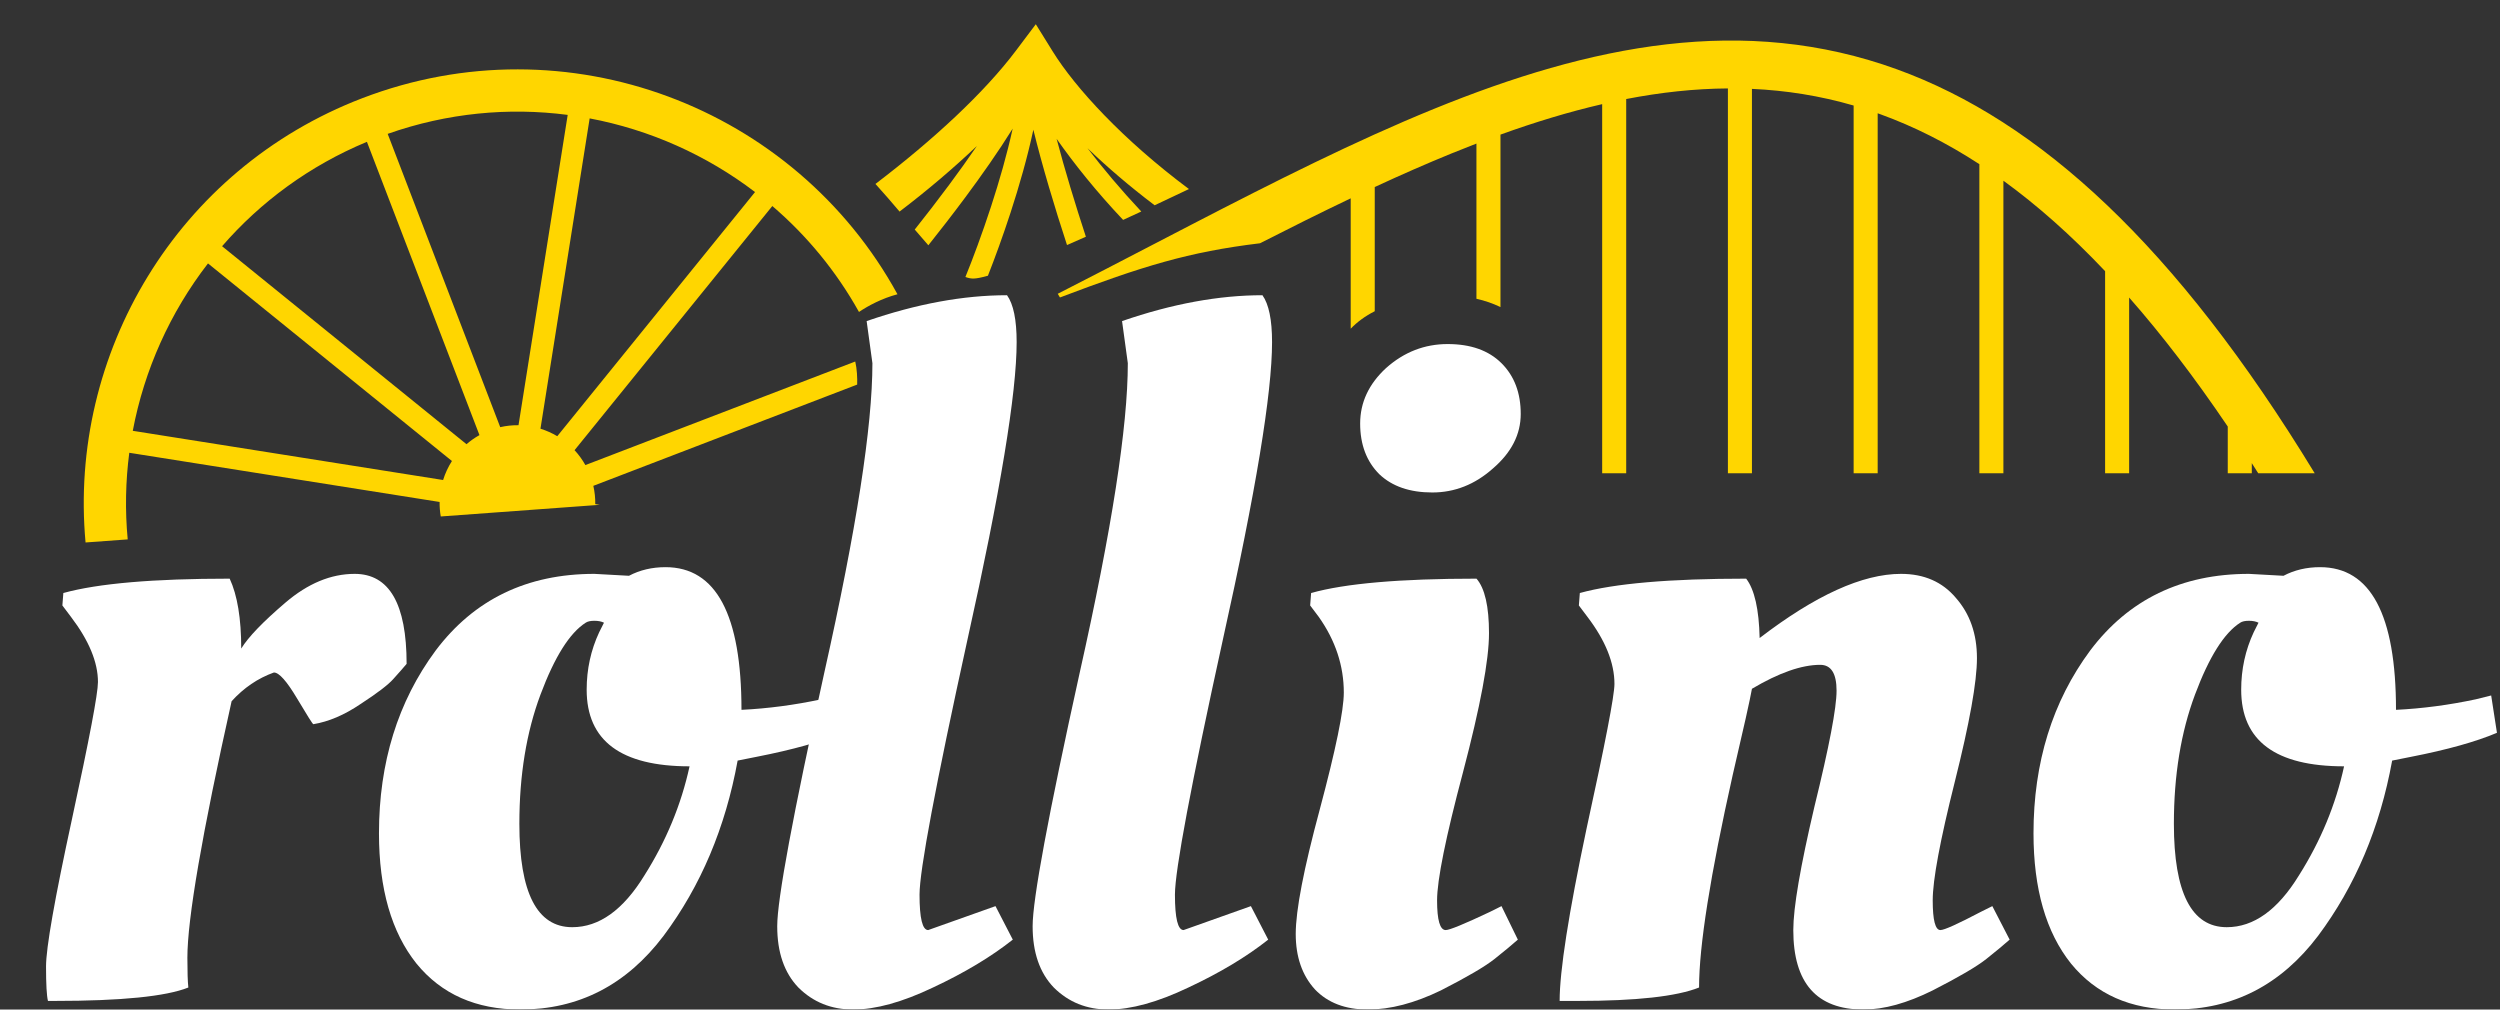
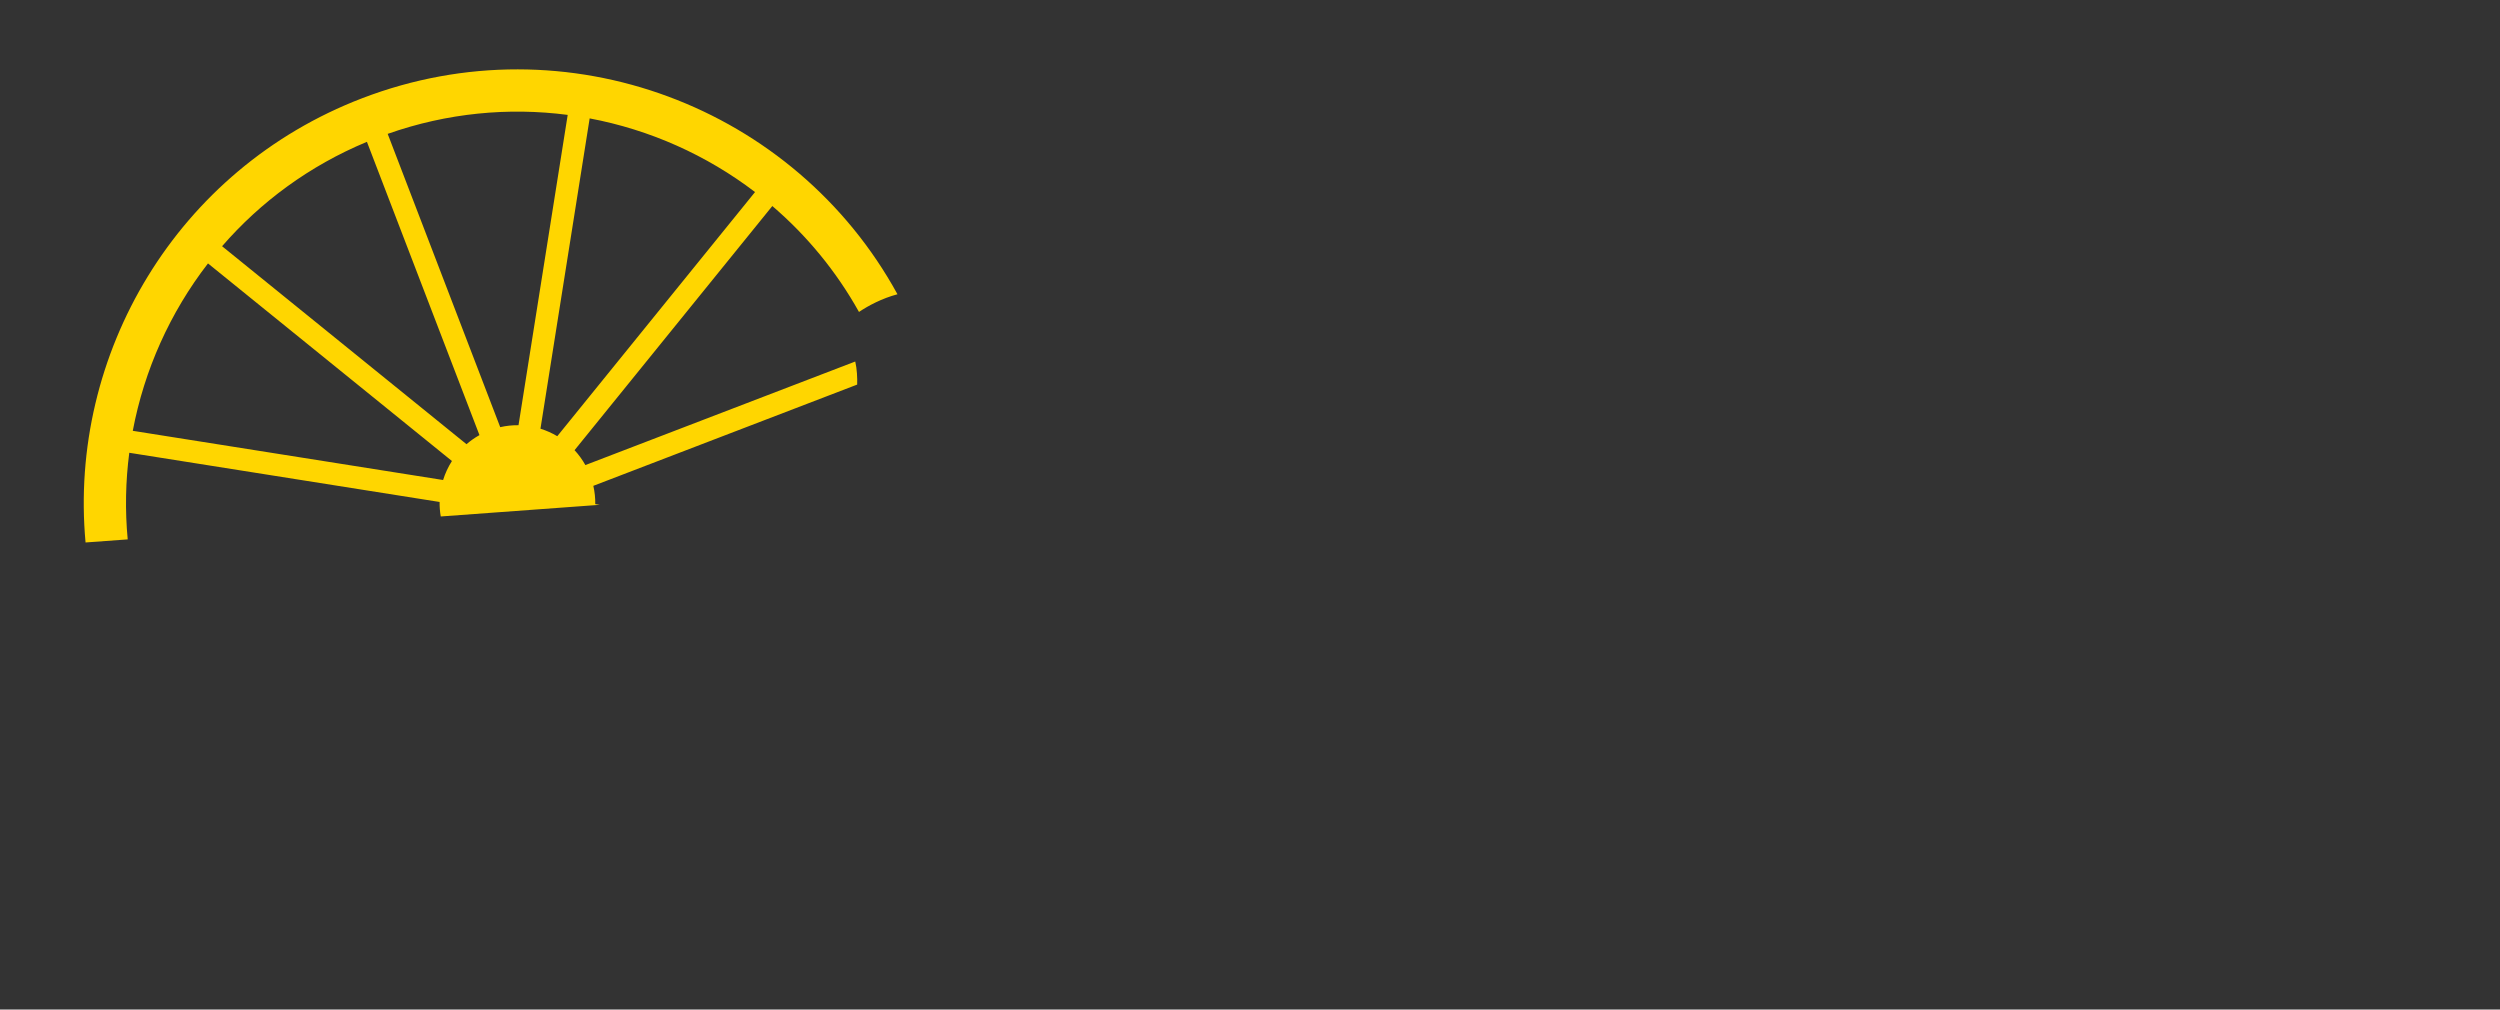
<svg xmlns="http://www.w3.org/2000/svg" width="6186" height="2498" viewBox="0 0 6186 2498" fill="none">
  <rect x="0" y="0" width="6186" height="2498" fill="#333333" stroke="none" />
  <path fill-rule="evenodd" clip-rule="evenodd" d="M1483.86 1249.15L1472.93 1247.42C1473.14 1232.41 1471.59 1217.22 1468.15 1202.14L2121 951.627C2121.53 934.664 2120.54 913.221 2116.22 894.534L1448.44 1150.77C1440.9 1137.26 1431.89 1124.93 1421.7 1113.92L1911.04 509.797C1995.83 582.427 2068.9 670.501 2125.46 771.888C2147.85 756.805 2182.17 738.302 2220.71 728.122C1966.83 264.605 1403.13 48.543 896.008 243.132C437.254 419.162 168.878 875.969 211.695 1342.29L315.993 1334.66C309.232 1262.57 310.714 1190.72 319.893 1120.34L1087.75 1242.06C1087.58 1253.95 1088.52 1265.96 1090.63 1277.94L1483.86 1249.15ZM1378.92 1079.33L1868.26 475.207C1748.02 383.529 1607.62 320.997 1459.05 292.953L1337.33 1060.8C1351.87 1065.32 1365.84 1071.54 1378.92 1079.33ZM1404.71 284.291L1283 1052.15C1268 1051.94 1252.82 1053.49 1237.74 1056.93L959.275 331.228C1106.78 279.298 1258.9 265.277 1404.71 284.291ZM1096.41 1187.73L328.556 1066.01C356.991 915.378 420.878 773.143 514.648 651.813L1118.26 1140.74C1108.91 1155.36 1101.55 1171.17 1096.41 1187.73ZM907.91 350.937C765.588 410.151 644.566 499.751 549.515 609.256L1154.28 1099.12C1164.04 1090.66 1174.77 1083.1 1186.37 1076.64L907.91 350.937Z" fill="#FFD600" />
  <mask id="mask0_1332_3468" style="mask-type:luminance" maskUnits="userSpaceOnUse" x="0" y="0" width="6186" height="2498">
-     <path d="M6186 0H0V2498H6186V0Z" fill="white" />
-   </mask>
+     </mask>
  <g mask="url(#mask0_1332_3468)">
    <path d="M135.321 2476.68H118.667C115.495 2464.04 113.908 2435.61 113.908 2391.38C113.908 2345.57 135.321 2223.95 178.147 2026.51C220.974 1829.07 242.387 1716.13 242.387 1687.7C242.387 1638.74 220.181 1585.03 175.768 1526.59L154.355 1498.16L156.734 1467.36C242.387 1443.67 379.589 1431.82 568.341 1431.82C587.375 1472.89 596.89 1530.54 596.89 1604.78C614.341 1576.34 650.821 1538.44 706.334 1491.05C761.854 1443.67 818.955 1419.98 877.639 1419.98C963.291 1419.98 1006.12 1494.21 1006.12 1642.68C998.189 1652.17 987.084 1664.8 972.808 1680.59C960.121 1694.81 933.158 1715.35 891.914 1742.19C852.264 1769.05 813.4 1785.64 775.332 1791.95C773.75 1791.95 760.265 1770.63 734.885 1727.98C709.511 1685.34 690.477 1664.01 677.784 1664.01C638.134 1678.23 603.236 1701.92 573.1 1735.09C500.136 2062.05 463.655 2273.71 463.655 2370.06C463.655 2404.81 464.448 2429.29 466.034 2443.51C410.519 2465.62 300.281 2476.68 135.321 2476.68Z" fill="white" />
    <path d="M1287.49 2498C1178.04 2498 1092.39 2460.09 1030.53 2384.28C968.668 2306.88 937.738 2199.47 937.738 2062.05C937.738 1886.72 984.526 1735.88 1078.11 1609.51C1173.28 1483.15 1304.14 1419.98 1470.69 1419.98L1556.34 1424.71C1583.3 1410.5 1613.44 1403.39 1646.75 1403.39C1772.05 1403.39 1834.71 1521.06 1834.71 1756.42C1899.74 1753.25 1965.57 1744.57 2032.18 1730.35L2070.25 1720.87L2084.53 1813.27C2032.18 1835.39 1961.6 1855.13 1872.78 1872.51L1825.19 1881.99C1795.05 2047.84 1733.98 2192.36 1641.99 2315.56C1549.99 2437.19 1431.82 2498 1287.49 2498ZM1415.96 2294.24C1482.58 2294.24 1542.06 2251.6 1594.41 2166.3C1648.33 2081.01 1685.61 1990.97 1706.23 1896.2C1536.51 1896.2 1451.65 1833.02 1451.65 1706.66C1451.65 1656.11 1461.96 1608.73 1482.58 1564.5L1494.48 1540.81C1488.13 1537.65 1480.2 1536.07 1470.69 1536.07C1461.17 1536.07 1454.03 1537.65 1449.27 1540.81C1409.62 1566.08 1372.34 1625.31 1337.45 1718.5C1302.55 1811.7 1285.11 1918.32 1285.11 2038.36C1285.11 2208.95 1328.72 2294.24 1415.96 2294.24Z" fill="white" />
-     <path d="M2111.12 2498C2057.2 2498 2011.99 2479.84 1975.51 2443.51C1940.61 2407.18 1923.16 2356.63 1923.16 2291.87C1923.16 2225.53 1962.03 2016.24 2039.74 1664.01C2119.06 1310.2 2158.71 1055.1 2158.71 898.734L2144.43 794.484C2268.15 751.834 2383.94 730.511 2491.8 730.511C2507.66 752.625 2515.59 791.326 2515.59 846.609C2515.59 972.966 2475.14 1217.79 2394.25 1581.09C2314.94 1942.8 2275.29 2153.66 2275.29 2213.69C2275.29 2272.13 2282.43 2301.35 2296.7 2301.35L2463.25 2242.12L2506.07 2325.04C2452.15 2367.69 2386.32 2407.18 2308.6 2443.51C2232.46 2479.84 2166.64 2498 2111.12 2498Z" fill="white" />
+     <path d="M2111.12 2498C2057.2 2498 2011.99 2479.84 1975.51 2443.51C1940.61 2407.18 1923.16 2356.63 1923.16 2291.87C1923.16 2225.53 1962.03 2016.24 2039.74 1664.01C2119.06 1310.2 2158.71 1055.1 2158.71 898.734L2144.43 794.484C2268.15 751.834 2383.94 730.511 2491.8 730.511C2507.66 752.625 2515.59 791.326 2515.59 846.609C2515.59 972.966 2475.14 1217.79 2394.25 1581.09C2275.29 2272.13 2282.43 2301.35 2296.7 2301.35L2463.25 2242.12L2506.07 2325.04C2452.15 2367.69 2386.32 2407.18 2308.6 2443.51C2232.46 2479.84 2166.64 2498 2111.12 2498Z" fill="white" />
    <path d="M2743.1 2498C2689.18 2498 2643.97 2479.84 2607.49 2443.51C2572.6 2407.18 2555.14 2356.63 2555.14 2291.87C2555.14 2225.53 2594.01 2016.24 2671.73 1664.01C2751.04 1310.2 2790.69 1055.1 2790.69 898.734L2776.41 794.484C2900.13 751.834 3015.92 730.511 3123.78 730.511C3139.64 752.625 3147.57 791.326 3147.57 846.609C3147.57 972.966 3107.13 1217.79 3026.23 1581.09C2946.93 1942.8 2907.27 2153.66 2907.27 2213.69C2907.27 2272.13 2914.41 2301.35 2928.68 2301.35L3095.23 2242.12L3138.06 2325.04C3084.13 2367.69 3018.3 2407.18 2940.58 2443.51C2864.44 2479.84 2798.62 2498 2743.1 2498Z" fill="white" />
-     <path d="M3684.39 1566.87C3684.39 1633.21 3662.97 1747.73 3620.15 1910.42C3577.32 2071.53 3555.91 2177.36 3555.91 2227.9C3555.91 2276.87 3563.05 2301.35 3577.32 2301.35C3586.84 2301.35 3623.32 2286.34 3686.77 2256.33L3715.32 2242.12L3755.76 2325.04C3741.49 2337.68 3722.46 2353.47 3698.66 2372.43C3674.87 2391.38 3630.46 2417.45 3565.43 2450.62C3500.4 2482.2 3440.12 2498 3384.6 2498C3329.09 2498 3285.47 2481.41 3253.75 2448.24C3222.03 2413.5 3206.16 2367.69 3206.16 2310.83C3206.16 2252.38 3225.99 2149.71 3265.64 2002.82C3305.3 1854.34 3325.12 1757.99 3325.12 1713.76C3325.12 1647.43 3304.51 1585.03 3263.26 1526.59L3241.85 1498.16L3244.23 1467.36C3328.3 1443.67 3464.71 1431.82 3653.46 1431.82C3674.08 1455.51 3684.39 1500.53 3684.39 1566.87ZM3413.16 1173.57C3381.43 1141.98 3365.57 1100.12 3365.57 1047.99C3365.57 995.87 3386.98 950.068 3429.81 910.576C3474.22 871.089 3524.98 851.343 3582.08 851.343C3639.18 851.343 3683.6 867.14 3715.32 898.734C3747.04 930.322 3762.9 972.181 3762.9 1024.3C3762.9 1074.85 3739.91 1119.87 3693.9 1159.35C3649.5 1198.84 3599.53 1218.58 3544.01 1218.58C3488.5 1218.58 3444.88 1203.58 3413.16 1173.57Z" fill="white" />
-     <path d="M3904.38 2476.68H3859.17C3859.17 2402.44 3881.38 2260.28 3925.79 2050.2C3971.79 1840.13 3994.79 1720.87 3994.79 1692.44C3994.79 1640.32 3972.58 1585.03 3928.17 1526.59L3906.76 1498.16L3909.14 1467.36C3994.79 1443.67 4131.99 1431.82 4320.74 1431.82C4341.36 1458.67 4352.46 1507.64 4354.05 1578.72C4492.05 1472.89 4608.63 1419.98 4703.8 1419.98C4760.9 1419.98 4806.11 1439.72 4839.42 1479.21C4874.31 1518.69 4891.76 1568.45 4891.76 1628.47C4891.76 1686.91 4873.52 1788.79 4837.04 1934.11C4800.55 2079.42 4782.31 2177.36 4782.31 2227.9C4782.31 2276.87 4788.65 2301.35 4801.35 2301.35C4810.86 2301.35 4844.17 2286.34 4901.28 2256.33L4929.83 2242.12L4972.65 2325.04C4958.38 2337.68 4939.34 2353.47 4915.55 2372.43C4891.76 2391.38 4847.34 2417.45 4782.31 2450.62C4718.87 2482.2 4661.76 2498 4611.01 2498C4495.22 2498 4437.33 2432.45 4437.33 2301.35C4437.33 2246.06 4454.77 2144.19 4489.67 1995.71C4526.15 1847.24 4544.39 1751.67 4544.39 1709.02C4544.39 1666.38 4530.91 1645.06 4503.94 1645.06C4457.94 1645.06 4401.64 1664.8 4335.02 1704.29C4330.26 1731.14 4314.4 1802.22 4287.43 1917.52C4231.91 2165.51 4204.16 2340.83 4204.16 2443.51C4148.64 2465.62 4048.71 2476.68 3904.38 2476.68Z" fill="white" />
    <path d="M5381.43 2498C5271.99 2498 5186.34 2460.09 5124.48 2384.28C5062.62 2306.88 5031.69 2199.47 5031.69 2062.05C5031.69 1886.72 5078.48 1735.88 5172.06 1609.51C5267.23 1483.15 5398.09 1419.98 5564.64 1419.98L5650.29 1424.71C5677.25 1410.5 5707.39 1403.39 5740.7 1403.39C5866 1403.39 5928.66 1521.06 5928.66 1756.42C5993.7 1753.25 6059.49 1744.57 6126.1 1730.35L6164.17 1720.87L6178.45 1813.27C6126.1 1835.39 6055.56 1855.13 5966.7 1872.51L5919.14 1881.99C5889 2047.84 5827.93 2192.36 5735.94 2315.56C5643.94 2437.19 5525.77 2498 5381.43 2498ZM5509.91 2294.24C5576.53 2294.24 5636.01 2251.6 5688.36 2166.3C5742.28 2081.01 5779.56 1990.97 5800.18 1896.2C5630.46 1896.2 5545.6 1833.02 5545.6 1706.66C5545.6 1656.11 5555.91 1608.73 5576.53 1564.5L5588.43 1540.81C5582.08 1537.65 5574.15 1536.07 5564.64 1536.07C5555.12 1536.07 5547.98 1537.65 5543.22 1540.81C5503.57 1566.08 5466.29 1625.31 5431.4 1718.5C5396.5 1811.7 5379.06 1918.32 5379.06 2038.36C5379.06 2208.95 5422.67 2294.24 5509.91 2294.24Z" fill="white" />
    <path fill-rule="evenodd" clip-rule="evenodd" d="M4653.79 283.073C4734.65 312.474 4815.9 352.917 4897.74 406.206V1171.12H4957.22V447.146C5040.39 507.501 5124.2 581.475 5208.86 670.939V1171.12H5268.34V736.208C5348.83 827.819 5430.11 933.693 5512.36 1055.42V1171.12H5571.84V1145.98C5577.15 1154.29 5582.47 1162.67 5587.79 1171.12H5666.09H5727.55C5383.14 605.551 5044.66 299.084 4694.59 171.795C4315.11 33.81 3935.91 111.417 3547.32 269.762C3352.89 348.989 3153.78 449.416 2949.25 555.267C2915.11 572.938 2880.8 590.762 2846.33 608.673C2770.87 647.886 2694.59 687.527 2617.27 726.948L2622.71 736.048C2826.93 658.764 2940.52 623.376 3117.78 601.941C3193.8 563.179 3268.53 525.88 3342.18 490.768V813.319C3358.49 796.452 3378.1 782.011 3401.66 770.086V462.795C3465.98 432.984 3529.51 405.02 3592.37 379.402C3612.77 371.089 3633.08 363.034 3653.29 355.253V739.265C3674.38 744.005 3694.23 750.887 3712.77 759.862V333.07C3798.15 302.285 3881.91 276.758 3964.41 257.695V1171.12H4023.89V245.047C4108.94 228.562 4192.7 219.367 4275.52 218.815V1171.12H4335V219.93C4419.65 223.706 4503.4 236.948 4586.63 261.126V1171.12H4646.11V280.314C4648.67 281.223 4651.23 282.143 4653.79 283.073Z" fill="#FFD600" />
    <path d="M2605.02 127.595L2563.01 59.927L2513.9 125.204C2436.5 228.072 2312.15 343.926 2166.22 455.159C2187.19 478.227 2207.05 501.318 2225.88 523.524C2295.87 470.256 2359.47 415.996 2417.3 361.164C2395.28 393.404 2371.86 425.998 2348.33 457.67C2319.03 497.098 2289.85 534.734 2263.44 567.992C2275.1 581.74 2286.32 594.809 2297.1 606.931C2325.33 571.514 2357.05 530.738 2388.93 487.833C2429.57 433.129 2470.99 374.266 2505.76 318.283C2491.83 381.831 2472.62 448.509 2452.43 510.466C2430.03 579.22 2406.75 641.201 2388.79 685.368C2395.85 688.074 2402.64 689.424 2409.18 689.258C2417.32 689.049 2429.34 686.587 2444.51 682.263C2461.42 639.315 2481.34 585.031 2500.53 526.133C2521.72 461.111 2542.29 389.627 2556.93 320.997C2578.57 409.52 2609.88 513.795 2640.2 606.312C2655.51 599.669 2671.12 592.803 2686.9 585.787C2660.77 505.951 2634.5 419.729 2614.51 343.56C2657.71 405.041 2712.56 473.858 2779.03 544.124C2794.12 537.195 2809.14 530.252 2823.99 523.351C2773.14 469.092 2728.53 415.885 2690.9 366.704C2739.23 413.055 2794.84 460.884 2857.02 507.937C2886.73 494.023 2915.35 480.474 2941.95 467.792C2778.11 345.633 2660.61 217.129 2605.02 127.595Z" fill="#FFD600" />
  </g>
</svg>